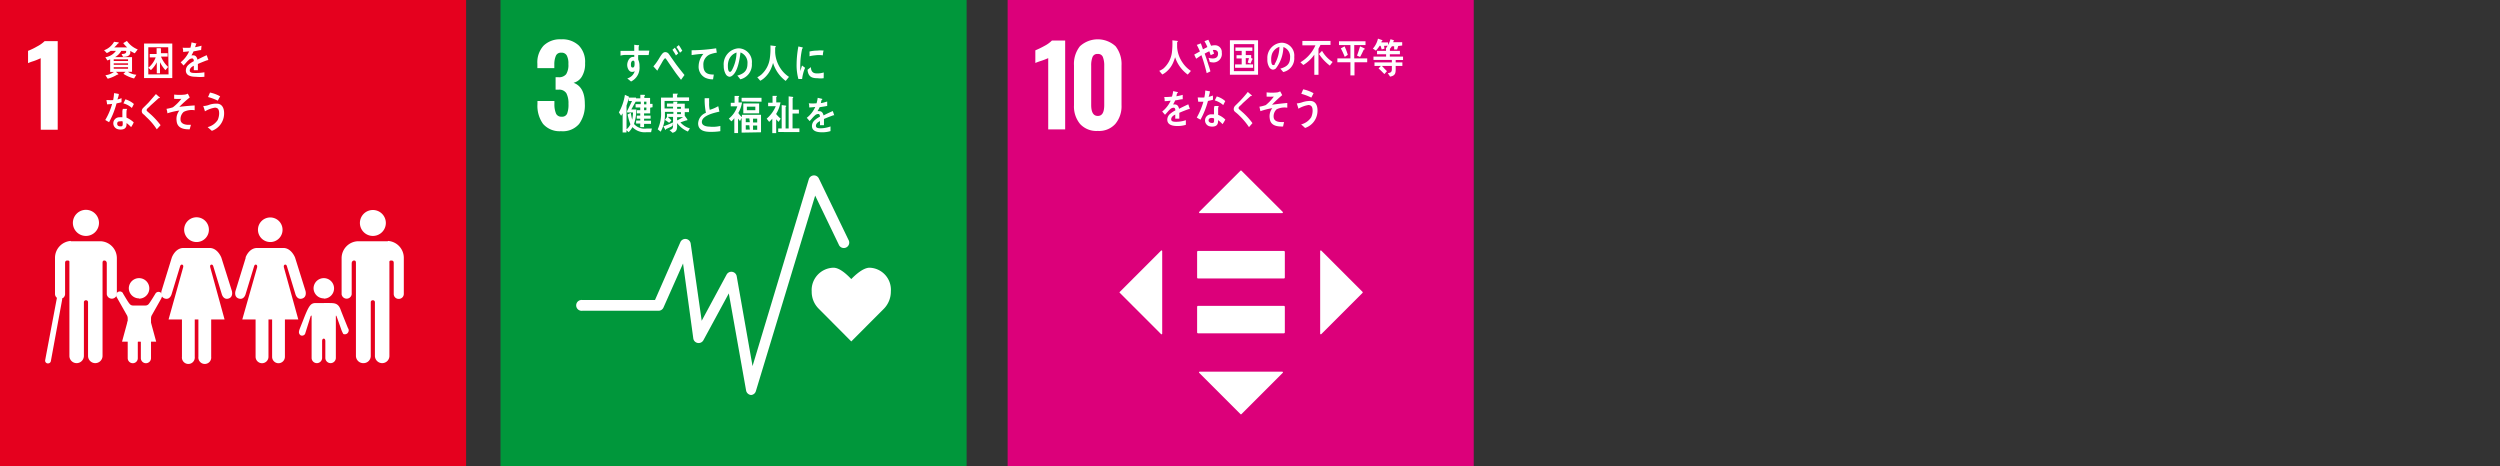
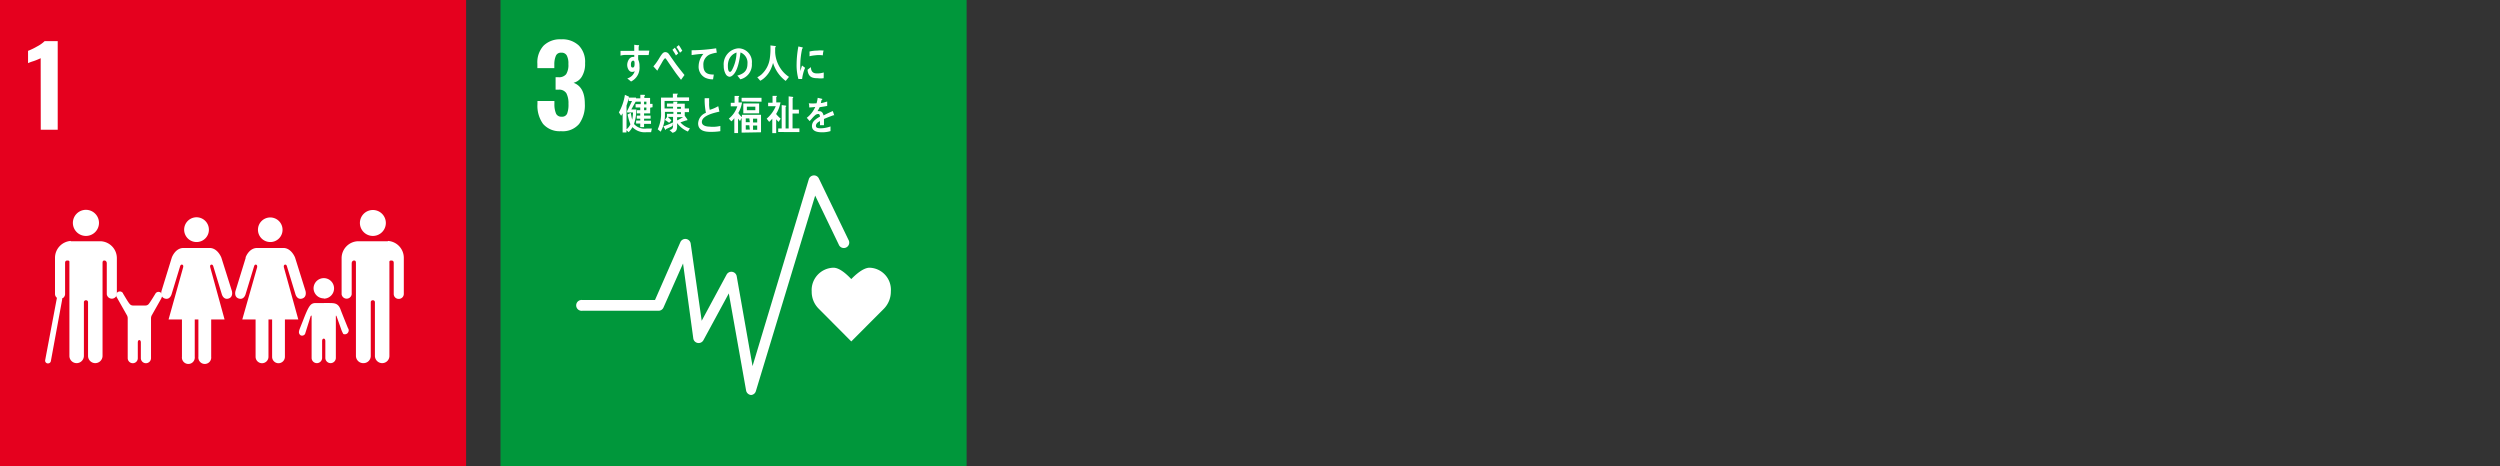
<svg xmlns="http://www.w3.org/2000/svg" width="295" height="55">
  <rect width="100%" height="100%" fill="#333333" stroke="none" />
  <defs>
    <style>.cls-2{fill:#fff}</style>
  </defs>
  <g id="MV">
    <path fill="#e5001e" d="M0 0h55v55.15H0z" />
    <path class="cls-2" d="M4.8 6.87a8.9 8.9 0 01-.8.33 5.56 5.56 0 00-.69.25V6a7.77 7.77 0 001.07-.52 3.67 3.67 0 00.89-.63h1.54v10.46h-2zM42.47 26.3A1.53 1.53 0 1144 27.84a1.53 1.53 0 01-1.53-1.54m3.32 2.13a2 2 0 011.86 2v4.25a.59.59 0 01-.6.59.58.58 0 01-.59-.59v-3.61c0-.14 0-.33-.29-.33s-.21.19-.22.31V42a.85.85 0 01-.85.85.86.86 0 01-.86-.85v-6.32a.23.23 0 00-.24-.25.23.23 0 00-.25.25V42a.85.85 0 01-.85.85.86.86 0 01-.9-.85V31.05c0-.12 0-.31-.21-.31s-.29.19-.29.33v3.65a.6.6 0 01-1.19 0v-4.25a2 2 0 011.86-2h3.58m-12.41-1.36a1.45 1.45 0 10-1.45 1.45 1.44 1.44 0 001.45-1.45M29 30.4l-1.21 3.93s-.22.72.4.9.79-.52.79-.52l1-3.28s.06-.25.24-.2.12.32.12.32l-1.75 6.15h1.57v4.4a.76.76 0 101.52 0v-4.4h.43v4.4a.75.75 0 00.75.76.76.76 0 00.76-.76v-4.4h1.58l-1.7-6.15s-.07-.27.12-.32.24.2.24.2l1 3.28s.18.7.79.52.4-.9.4-.9l-1.23-3.93s-.43-1.14-1.39-1.14h-3.08c-1 0-1.38 1.14-1.38 1.14m-4.32-3.29a1.46 1.46 0 10-1.46 1.45 1.45 1.45 0 001.46-1.45m-4.38 3.29l-1.21 3.93s-.21.72.4.9.79-.52.79-.52l1-3.28s.06-.25.25-.2.11.32.11.32l-1.72 6.15h1.58v4.4a.76.76 0 101.51 0v-4.4h.43v4.4a.76.76 0 101.51 0v-4.4h1.58l-1.69-6.15s-.08-.27.11-.32.25.2.25.2l1 3.28s.18.7.79.52.4-.9.4-.9l-1.24-3.93s-.43-1.14-1.39-1.14h-3.07c-1 0-1.39 1.14-1.39 1.14m17.95 4.84A1.21 1.21 0 1037 34a1.21 1.21 0 001.21 1.21M35.32 39a.44.44 0 00.18.58.41.41 0 00.5-.18l.66-2.1s.11-.14.11 0v4.93a.62.62 0 00.62.62.62.62 0 00.62-.62v-2s0-.27.19-.27.19.27.19.27v2a.62.62 0 00.62.62.62.62 0 00.62-.62v-4.92c0-.15.08 0 .08 0l.51 1.43a3.39 3.39 0 00.29.67.45.45 0 00.6-.25.43.43 0 00-.05-.44s-.77-1.9-.86-2.16c-.27-.8-.77-.79-1.25-.8a7.47 7.47 0 00-.76 0h-.94c-.63 0-.83.35-1.52 2.13-.1.26-.44 1.09-.44 1.14zM11.68 26.3a1.54 1.54 0 10-1.54 1.54 1.54 1.54 0 001.54-1.54m-3.33 2.13a2 2 0 00-1.86 2v4.25a.59.59 0 00.6.59.58.58 0 00.59-.59v-3.61c0-.14 0-.33.29-.33s.21.19.22.31V42a.85.85 0 00.85.85.86.86 0 00.86-.85v-6.32a.23.23 0 01.24-.25.23.23 0 01.25.25V42a.85.85 0 00.85.85.86.86 0 00.86-.85V31.05c0-.12 0-.31.21-.31s.29.19.29.33v3.65a.6.6 0 001.19 0v-4.25a2 2 0 00-1.86-2H8.35" />
    <path class="cls-2" d="M5.65 42.88h-.06a.33.33 0 01-.26-.38l1.36-7.22a.32.32 0 01.38-.28.32.32 0 01.26.38L6 42.62a.33.33 0 01-.35.26zm8.87-8.27a.44.44 0 00-.82.23.68.68 0 00.05.19L15 37.24a.81.81 0 01.07.29v4.73a.6.6 0 00.6.6.59.59 0 00.59-.6V40.4s0-.27.18-.27.18.27.18.27v1.86a.6.6 0 001.2 0v-4.73a.81.81 0 01.07-.29l1.13-2a2 2 0 00.13-.36.44.44 0 00-.44-.44.42.42 0 00-.37.21s-.6 1-.79 1.22a.49.49 0 01-.37.18h-1.5a.48.48 0 01-.37-.18c-.19-.18-.75-1.19-.79-1.22z" />
-     <path class="cls-2" d="M16.41 35.24A1.21 1.21 0 1015.2 34a1.21 1.21 0 001.21 1.21m0 1.73l1.37.99.65 2.39H14.4l.65-2.39 1.36-.99zM15.9 6.29a4.32 4.32 0 01-.53-.29 1.6 1.6 0 010 .29c-.11.39-.55.41-.85.42l-.18-.34c.15 0 .47 0 .54-.19a.52.52 0 000-.18h-.57a1.92 1.92 0 01-.73.74h2v1.73h-.49a2.08 2.08 0 001 .35l-.27.44a4.13 4.13 0 01-1.26-.55l.26-.24h-1.14l.24.22a.1.1 0 01.05.07s-.05.05-.07.05h-.07a4.26 4.26 0 01-1.12.48l-.27-.41a2.2 2.2 0 001-.39H13V7a1.51 1.51 0 01-.33.13l-.24-.38A1.85 1.85 0 0013.68 6h-.62a1.75 1.75 0 01-.46.26l-.32-.33a2.2 2.2 0 001.18-1L14 5a.05.05 0 010 .06.1.1 0 01-.1.09 2.94 2.94 0 01-.42.44H15a4.4 4.4 0 01-.46-.5l.44-.26a2.76 2.76 0 001.27 1zm-.79.71h-1.69v.2h1.69zm0 .47h-1.69v.18h1.69zm0 .46h-1.69v.18h1.69zM17 9.21V5.14h3.33v4.07zm2.85-3.63H17.5v3.2h2.39zm-.33 2.7a4.1 4.1 0 01-.64-.94v1.31h-.38v-1.3a3.17 3.17 0 01-.69.92L17.5 8a2.88 2.88 0 00.87-1.23h-.7v-.4h.81v-.68h.43s.08 0 .08.07v.52h.79v.4H19a3.41 3.41 0 00.84 1.22zm5.01-1.18a.09.09 0 01-.06 0c-.29.1-.86.33-1.12.45v.73h-.48v-.52c-.32.15-.48.35-.48.56s.18.29.55.29a6 6 0 001.18-.08v.53a4.8 4.8 0 01-1 0c-.8 0-1.19-.25-1.19-.75a.91.91 0 01.33-.68 2.78 2.78 0 01.61-.41c0-.21-.07-.32-.19-.32a.55.55 0 00-.41.18 2.41 2.41 0 00-.31.32l-.3.33-.34-.38a3.52 3.52 0 001-1.29l-.71.07c0-.18 0-.35-.07-.5a7.82 7.82 0 00.93 0A4.44 4.44 0 0022.6 5l.54.13h.05a.07.07 0 01-.06.07c0 .08-.06.21-.11.37a6.08 6.08 0 00.76-.18l-.05.52c-.22 0-.52.1-.89.15a3.09 3.09 0 01-.25.47h.23c.24 0 .41.17.48.51.32-.17.69-.35 1.09-.53l.19.53s-.02.06-.05.06zm-10.19 4.96c-.2.06-.39.1-.59.14a9.79 9.79 0 01-.88 2.22l-.45-.26a7.66 7.66 0 00.81-1.9 4 4 0 01-.6.05c0-.17-.05-.33-.07-.5h.22a3.64 3.64 0 00.57 0 5.4 5.4 0 00.11-.82 5.48 5.48 0 01.56.1c0 .21-.1.44-.16.65a3 3 0 00.48-.16zM15.47 15a3.5 3.5 0 00-.54-.48.75.75 0 010 .15c0 .49-.33.62-.7.62a1.21 1.21 0 01-.38-.06.72.72 0 01-.48-.67.71.71 0 01.74-.72 1.76 1.76 0 01.33 0v-.67a.91.91 0 01.06-.32h.51a.54.54 0 00-.08.28 6.26 6.26 0 000 .75 3 3 0 01.85.56 3.19 3.19 0 01-.31.56zm-1-.68a.68.68 0 00-.29 0c-.15 0-.34 0-.35.27s.22.32.38.32.26 0 .27-.24-.01-.3-.02-.4zm1.09-1.58a2.41 2.41 0 00-1-.54l.24-.48a2.71 2.71 0 011 .55zm2.94 2.52a7.29 7.29 0 00-1.18-1.4l-.32-.32a.84.84 0 01-.2-.18.46.46 0 01-.07-.26.56.56 0 01.2-.4c.2-.2.4-.39.6-.6l.87-1 .34.3a.47.47 0 01.13.11c0 .06-.09.07-.13.06l-.83.75c-.12.1-.23.22-.34.33a1.22 1.22 0 00-.17.15.35.35 0 00-.1.19.19.19 0 00.07.14l.52.46a9.19 9.19 0 011.06 1.18zm3.18-2.06a1.14 1.14 0 00-.37 1c.08.46.64.53.93.53h.29l-.15.53h-.08c-.57 0-1.39-.1-1.46-1a1.58 1.58 0 01.33-1.22 8.61 8.61 0 00-1.42.33c0-.18-.06-.36-.1-.53a3.9 3.9 0 00.75-.18 5.11 5.11 0 001-1 6 6 0 01-.85 0v-.5a5.48 5.48 0 001.28 0 1.28 1.28 0 00.33-.11c.08.15.16.3.23.45a12.71 12.71 0 00-1.23 1.11c.6-.08 1.21-.13 1.81-.17v.57a2.11 2.11 0 00-1.29.19zM25 15.44l-.5-.44a2 2 0 001.19-.84 2.06 2.06 0 00.17-.75c0-.43-.09-.68-.48-.71a3.3 3.3 0 00-1.2.44c0-.08-.19-.59-.19-.63s.05 0 .06 0a2.39 2.39 0 00.52-.1 2.58 2.58 0 011-.18c.66 0 .92.58.87 1.3A2.17 2.17 0 0125 15.44zm.72-3.55a6.11 6.11 0 00-1.17-.44l.23-.53a4.06 4.06 0 011.2.45c-.11.17-.19.35-.29.52zm38.2-5.03a8.84 8.84 0 01-.83.32 5.85 5.85 0 00-.68.25V5.94a11.08 11.08 0 001.06-.52 3.47 3.47 0 00.89-.64h1.57v10.49h-2zm37.57 19.37a1.53 1.53 0 111.51 1.53 1.53 1.53 0 01-1.53-1.53m3.33 2.12a2.05 2.05 0 011.86 2v4.24a.6.6 0 01-.6.59.59.59 0 01-.59-.59V31c0-.13 0-.32-.29-.32s-.21.19-.21.3v10.9a.86.86 0 01-1.71 0v-6.29a.23.23 0 00-.24-.25.23.23 0 00-.25.25v6.29a.85.85 0 01-1.7 0V31c0-.11 0-.3-.22-.3s-.29.19-.29.32v3.65a.59.59 0 11-1.18 0v-4.28a2 2 0 011.85-2h3.57M92.39 27a1.45 1.45 0 10-1.45 1.45A1.44 1.44 0 0092.39 27M88 30.32l-1.21 3.92s-.21.72.4.9.79-.53.79-.53l1-3.27s0-.25.24-.19.12.32.12.32l-1.69 6.13h1.57V42a.76.76 0 001.51 0v-4.4h.43V42a.74.74 0 00.75.75.75.75 0 00.76-.75v-4.4h1.57l-1.69-6.13s-.07-.27.12-.32.24.19.24.19l1 3.27s.19.71.79.53.4-.9.4-.9l-1.21-3.92s-.43-1.13-1.38-1.13h-3.1c-1 0-1.38 1.13-1.38 1.13M83.72 27a1.45 1.45 0 10-1.45 1.45A1.45 1.45 0 0083.72 27m-4.37 3.32l-1.2 3.92s-.22.72.39.9.79-.53.79-.53l1-3.27s.06-.25.24-.19.12.32.12.32L79 37.6h1.57V42a.75.75 0 00.76.75.74.74 0 00.75-.75v-4.4h.43V42a.75.75 0 00.76.75A.74.74 0 0084 42v-4.4h1.57l-1.68-6.13s-.08-.27.11-.32.24.19.24.19l1 3.27s.19.71.79.53.4-.9.4-.9l-1.2-3.92s-.43-1.13-1.39-1.13h-3.11c-1 0-1.38 1.13-1.38 1.13m17.91 4.82a1.21 1.21 0 10-1.21-1.2 1.2 1.2 0 001.21 1.2m-2.89 3.75a.42.42 0 00.17.57.41.41 0 00.52-.17l.65-2.09s.12-.14.12 0v4.92a.62.62 0 101.24 0v-1.93s0-.28.18-.28.19.28.19.28v1.94a.62.62 0 101.24 0v-4.92c0-.15.08-.05.08-.05l.51 1.44a3.09 3.09 0 00.29.66.46.46 0 00.6-.24.45.45 0 000-.44s-.76-1.89-.85-2.15c-.27-.79-.77-.79-1.25-.8h-1.69c-.63 0-.83.34-1.52 2.12-.1.26-.43 1.09-.44 1.14zM70.78 26.23a1.53 1.53 0 10-1.53 1.53 1.54 1.54 0 001.53-1.53m-3.32 2.12a2.05 2.05 0 00-1.85 2v4.24a.6.6 0 001.19 0V31c0-.13 0-.32.29-.32s.21.19.21.3v10.9a.86.86 0 001.71 0v-6.29a.23.23 0 01.24-.25.24.24 0 01.25.25v6.29a.85.85 0 101.7 0V31c0-.11 0-.3.21-.3s.29.19.29.32v3.65a.6.6 0 001.19 0v-4.28a2 2 0 00-1.85-2h-3.58" />
    <path class="cls-2" d="M64.77 42.77h-.06a.32.32 0 01-.26-.38l1.36-7.2a.32.32 0 01.38-.26.33.33 0 01.26.38l-1.36 7.2a.32.32 0 01-.32.26zm8.85-8.26a.46.46 0 00-.38-.2.44.44 0 00-.44.43.79.79 0 000 .2l1.21 2.2a.73.73 0 01.08.29v4.72a.58.58 0 00.59.59.59.59 0 00.6-.59v-1.86s0-.27.18-.27.17.27.17.27v1.86a.59.59 0 00.6.59.58.58 0 00.59-.59v-4.72a.73.73 0 01.08-.29l1.12-2a2.08 2.08 0 00.14-.37.44.44 0 00-.44-.43.42.42 0 00-.37.2s-.6 1-.78 1.22a.46.46 0 01-.37.17h-1.42a.47.47 0 01-.38-.17c-.18-.19-.75-1.19-.78-1.22z" />
-     <path class="cls-2" d="M75.51 35.14a1.21 1.21 0 10-1.21-1.2 1.2 1.2 0 001.21 1.2m0 1.7l1.36.99.65 2.39H73.5l.64-2.39 1.37-.99zM75 6.27a2.66 2.66 0 01-.53-.34 1.36 1.36 0 01-.06.29c-.11.39-.54.42-.84.43l-.18-.34c.15 0 .46 0 .53-.2a.85.85 0 000-.17h-.57a2 2 0 01-.73.73h2v1.78h-.48a1.89 1.89 0 001 .34l-.27.45a4.28 4.28 0 01-1.26-.55l.26-.24h-1.09l.24.22a.12.12 0 010 .06h-.14a4.55 4.55 0 01-1.11.48l-.27-.42a2.19 2.19 0 001-.38h-.4V7l-.34.12-.24-.38a1.87 1.87 0 001.26-.76h-.62a2.23 2.23 0 01-.45.25l-.33-.33a2.19 2.19 0 001.18-1l.49.16v.07c0 .07-.06.08-.1.09a3.51 3.51 0 01-.42.44h1.49a5.45 5.45 0 01-.46-.5l.44-.33a2.86 2.86 0 001.27 1zm-.79.73h-1.69v.19h1.69zm0 .47h-1.69v.18h1.69zm0 .46h-1.69v.18h1.69zm1.92 1.25v-4h3.32v4zM79 5.57h-2.41v3.19H79zm-.33 2.68a3.81 3.81 0 01-.67-.93v1.31h-.43v-1.3a3 3 0 01-.68.91l-.31-.32a2.87 2.87 0 00.87-1.22h-.71v-.4h.82v-.62h.43s.07 0 .07.07a.09.09 0 010 .07v.48h.8v.4h-.69A3.29 3.29 0 0079 7.92zm4.93-1.17h-.06c-.29.09-.85.32-1.12.44v.72h-.48A1.48 1.48 0 0082 8v-.26c-.33.15-.49.34-.49.56s.19.29.56.29a5.94 5.94 0 001.17-.09V9a4.84 4.84 0 01-1 .06c-.79 0-1.19-.25-1.19-.76a.92.92 0 01.34-.67 2.55 2.55 0 01.61-.41c0-.21-.07-.32-.19-.32a.57.57 0 00-.42.18 3.27 3.27 0 00-.31.32c-.15.16-.24.28-.3.33l-.33-.38a3.57 3.57 0 001-1.28c-.22 0-.46 0-.71.06 0-.18 0-.35-.07-.49a7.63 7.63 0 00.93 0 4.53 4.53 0 00.07-.64l.55.12a.06.06 0 010 .06l-.07.07a3.08 3.08 0 01-.11.36 5.78 5.78 0 00.76-.17v.52c-.22.05-.52.09-.89.14a2.46 2.46 0 01-.25.48.84.84 0 01.23 0q.38 0 .48.51c.33-.17.69-.35 1.09-.53l.19.53s-.02-.01-.05-.01zM73.44 12l-.59.14a9.71 9.71 0 01-.85 2.24 5.05 5.05 0 01-.45-.25 7.45 7.45 0 00.81-1.9h-.6c0-.17 0-.33-.07-.5h.23a3.6 3.6 0 00.56 0 5.58 5.58 0 00.11-.82 5.48 5.48 0 01.56.1c-.05.21-.1.44-.16.65a3 3 0 00.48-.16zm1.13 2.88a3.5 3.5 0 00-.54-.48v.15c0 .49-.33.62-.7.62a1.21 1.21 0 01-.38-.06.73.73 0 01-.48-.67.71.71 0 01.74-.72h.33v-.67a.91.91 0 01.06-.32h.54a.75.75 0 00-.09.29v.74a3 3 0 01.86.57 5.27 5.27 0 01-.34.58zm-1-.68a.71.71 0 00-.29-.05c-.15 0-.34.05-.35.27s.22.32.38.32.26 0 .27-.24-.01-.17-.02-.27zm1.08-1.57a2.45 2.45 0 00-1-.55l.23-.47a2.42 2.42 0 011 .54zm2.94 2.59a7.61 7.61 0 00-1.18-1.4 3.38 3.38 0 00-.35-.31 1.19 1.19 0 01-.2-.19.43.43 0 01-.07-.25.6.6 0 01.2-.4l.6-.6c.29-.32.58-.63.86-1l.35.3.13.11v.05c0 .05-.09.07-.14.06l-.83.75-.33.32a1.29 1.29 0 00-.17.16.29.29 0 00-.1.18.16.16 0 00.07.14c.17.17.35.31.52.46a8.43 8.43 0 011 1.18zm3.17-2.05a1.11 1.11 0 00-.37 1c.08.46.63.53.92.53h.29c0 .18-.1.35-.14.53h-.09c-.56 0-1.38-.1-1.45-1a1.64 1.64 0 01.33-1.23 8.85 8.85 0 00-1.42.33 4.94 4.94 0 00-.1-.53 3.16 3.16 0 00.75-.18 5 5 0 001-1 6 6 0 01-.85 0v-.5a5.48 5.48 0 001.28 0 1.1 1.1 0 00.32-.11 4.92 4.92 0 01.24.45 11.52 11.52 0 00-1.23 1.11q.9-.12 1.8-.18v.57a2.1 2.1 0 00-1.28.21zM84 15.4l-.43-.4a2 2 0 001.19-.84 2.06 2.06 0 00.17-.75c0-.42-.1-.68-.48-.7a3.54 3.54 0 00-1.2.43c0-.07-.19-.58-.18-.62s0 0 .06 0a2.64 2.64 0 00.52-.1 2.7 2.7 0 011-.19c.66.05.91.59.86 1.31A2.14 2.14 0 0184 15.4zm.72-3.54a6.11 6.11 0 00-1.17-.44l.23-.53a4.06 4.06 0 011.2.45z" />
    <path fill="#00973b" d="M59.06 0h55v55h-55z" />
    <path class="cls-2" d="M64.08 14.62a3.66 3.66 0 01-.66-2.34v-.36h2v.35a2.78 2.78 0 00.2 1.15.68.68 0 00.66.35.63.63 0 00.64-.36 3 3 0 00.16-1.16 2.56 2.56 0 00-.25-1.25 1 1 0 00-.91-.42h-.36V9.11h.32a1.07 1.07 0 00.93-.36 2.07 2.07 0 00.26-1.2 2 2 0 00-.19-1 .68.68 0 00-.66-.33.62.62 0 00-.62.35 2.5 2.5 0 00-.19 1v.47h-2v-.52a2.91 2.91 0 01.73-2.13 2.77 2.77 0 012.07-.75 2.83 2.83 0 012.09.73 2.74 2.74 0 01.74 2.08A2.85 2.85 0 0168.68 9a1.59 1.59 0 01-1 .77c.89.33 1.33 1.15 1.33 2.48a3.73 3.73 0 01-.67 2.37 2.53 2.53 0 01-2.14.86 2.58 2.58 0 01-2.12-.86zm41.04 19.78a2.6 2.6 0 00-2.51-2.81c-.75 0-1.66.83-2.16 1.34-.49-.51-1.35-1.34-2.1-1.34a2.64 2.64 0 00-2.57 2.81 2.8 2.8 0 00.8 2l3.87 3.89 3.87-3.88a2.89 2.89 0 00.8-2.01z" />
    <path class="cls-2" d="M88.63 46.61a.65.65 0 01-.59-.53L86 34.62l-3 5.53a.64.64 0 01-.67.32.63.63 0 01-.52-.53l-1.21-8.85-2.31 5.2a.64.64 0 01-.58.38h-9a.64.64 0 110-1.27h8.58l3-6.84a.64.64 0 011.21.17l1.3 9.12 2.94-5.45a.64.64 0 011.19.19L88.8 43.2l6.64-22.05a.64.64 0 01.56-.45.63.63 0 01.62.35l3.5 7.25a.64.64 0 11-1.15.55l-2.78-5.77-7 23.08a.63.63 0 01-.56.45zm6.02-37.29h-.44A6.2 6.2 0 0194 7.54a11.89 11.89 0 01.21-2.06l.35.08a1.09 1.09 0 01.17.05v.06a.07.07 0 01-.07.06 9.61 9.61 0 00-.23 2.14v.52l.21-.66L95 8a4.78 4.78 0 00-.35 1.32zm2.54-.09a3 3 0 01-.73 0c-.57 0-1.1-.11-1.17-1l.4-.31c0 .5.24.72.61.74a2.5 2.5 0 00.9-.11c0 .26 0 .45-.01.68zm-.1-2.7a3.17 3.17 0 00-.92 0 3.68 3.68 0 00-.65.11 5.29 5.29 0 000-.56 4 4 0 01.91-.11 3.21 3.21 0 01.76 0c-.07.18-.08.37-.1.56zM76.54 6.5h-1.23a4.82 4.82 0 000 .54 1.68 1.68 0 01.15.77 1.81 1.81 0 01-1 1.81c-.14-.13-.3-.24-.44-.37a1.25 1.25 0 00.88-.85.57.57 0 01-.34.08c-.34 0-.55-.45-.55-.82s.24-.94.67-.94a.44.44 0 01.16 0 1.93 1.93 0 000-.24h-.83c-.27 0-.53 0-.79.09V6h1.62v-.72l.36.05a.36.36 0 01.15 0 .05.05 0 01.06.06.12.12 0 01-.05.1v.48h1.26zm-1.82.66c-.19 0-.27.21-.27.41s0 .4.21.4.22-.27.22-.44 0-.37-.16-.37zm5.64 2.26c-.21-.28-.45-.57-.67-.88l-.76-1.1c-.09-.13-.17-.26-.26-.38s-.1-.18-.18-.18-.21.21-.27.3l-.22.39c-.14.23-.26.46-.39.68s0 .08-.06.08l-.45-.5a5 5 0 00.48-.63c.16-.23.29-.49.46-.72s.27-.33.5-.33a.52.52 0 01.4.25c.09.11.18.26.26.37l.57.81c.3.4.69.89 1 1.27zm-.6-2.88c-.12-.23-.27-.45-.41-.67l.28-.24a7.41 7.41 0 01.4.67zm.48-.32a5.32 5.32 0 00-.42-.67l.28-.23a7.48 7.48 0 01.41.67zm4.17.02a4 4 0 00-.59.16A1.28 1.28 0 0083 7.71c0 1 .62 1.08 1.23 1.09l-.09.56H84a2 2 0 01-.79-.19 1.45 1.45 0 01-.77-1.4A2.3 2.3 0 0183 6.36c-.45 0-1 .08-1.39.14v-.57a19.62 19.62 0 002.31-.15l.59-.08c0 .07.06.45.07.49s-.13.04-.17.05zm2.95 3.12c-.12-.15-.23-.3-.36-.44.63-.18 1.2-.46 1.2-1.39a1.29 1.29 0 00-.82-1.34c-.11.85-.32 2.21-.94 2.71a.59.59 0 01-.36.16.6.6 0 01-.43-.29 1.9 1.9 0 01-.25-1 1.89 1.89 0 011.74-2.07 1.61 1.61 0 011.58 1.79 1.78 1.78 0 01-1.36 1.87zM86 7.09a1.89 1.89 0 00-.11.67c0 .2 0 .72.26.72.07 0 .14-.09.19-.15a4.56 4.56 0 00.57-2.13 1.45 1.45 0 00-.91.89zm6.71 2.46a4.2 4.2 0 01-1.49-2.13 4.38 4.38 0 01-.22.64 3.17 3.17 0 01-.87 1.19 2.19 2.19 0 01-.42.28l-.35-.41a2.67 2.67 0 00.48-.32 3.13 3.13 0 001-1.92 8.56 8.56 0 00.07-1.52l.56.07a.08.08 0 01.08.07.1.1 0 01-.08.09v.59a3.74 3.74 0 00.63 1.89 3.41 3.41 0 001 1zM76.83 15.6h-.55a2 2 0 01-1.65-.6 2.69 2.69 0 01-.45.6l-.26-.24v.27h-.45v-2.26l-.18.29-.26-.4a6.12 6.12 0 00.71-2.07l.48.22a.07.07 0 010 .05l-.05.06h.88v.4l-.56 1h.6a5.47 5.47 0 01-.28 1.71 1.67 1.67 0 001.48.54h.63zM74 13.27v-.16l.58-1.19h-.38v-.33q-.12.44-.27.87v2.8a1.63 1.63 0 00.46-.6 6.33 6.33 0 01-.33-1.15l.38-.2a5.28 5.28 0 00.16.81 6.15 6.15 0 00.1-.85zm2.72-.56v.67H76v.26h.77V14H76v.24h.82v.38H76V15h-.45v-.42h-.49v-.36h.49V14h-.41v-.36h.41v-.26h-.39V13h.39v-.32H75v-.39h.61V12H75v-.4h.56v-.41h.47a.06.06 0 01.07.07s0 .07-.07.09v.21h.68v.7H77v.39zm-.44-.71H76v.31h.27zm0 .69H76V13h.27zm4.89 2.83a3 3 0 01-1.27-1v.34c0 .51-.13.7-.54.81l-.36-.32c.31-.09.42-.15.42-.56v-1h-.63a5.77 5.77 0 01.44.42l-.27.28c-.17-.12-.33-.24-.5-.34l.26-.36h-.02v-.36h.76v-.23h-1v.52a4 4 0 01-.5 1.82l-.35-.28A4.38 4.38 0 0078 13.1v-1.58h1.4v-.47h.5c.15 0 .07 0 .07.06a.1.1 0 01-.07.08v.3h1.41v.42h-2.89v.89h1v-.21h-.72v-.37h.75V12h.43s.07 0 .07.06a.09.09 0 01-.06.07v.1h.91v.57h.5v.43h-.5v.43l.31.43a.14.14 0 010 .06.06.06 0 01-.06.06h-.09l-.67.23a2.32 2.32 0 001.12.71zm-1.82-.66a6.63 6.63 0 01-.76.37s0 .1-.07.1l-.24-.42c.39-.14.77-.29 1.15-.47zm1-2.25h-.45v.23h.45zm0 .62h-.45v.24h.45zm-.45.6v.38a7 7 0 00.71-.39zm3.95 1.73c-.57 0-1.47-.09-1.47-1a1.41 1.41 0 01.92-1.25 7.6 7.6 0 01-.15-1.72h.53v.06a3.24 3.24 0 000 .44 3 3 0 00.07.87 4.5 4.5 0 001-.43c.06.21.09.43.14.64-.49.12-2.07.43-2.07 1.23 0 .45.59.54.86.54a3.7 3.7 0 001.32-.08v.62a6.8 6.8 0 01-1.15.08zm3.66.09v-1.74l-.19.38c-.08-.1-.15-.2-.23-.29v1.7h-.44v-1.76a1.84 1.84 0 01-.35.38L86 14a3 3 0 001-1.45h-.77v-.42h.45v-.81h.47s.07 0 .07.05a.1.1 0 01-.07.08v.64h.41a3.53 3.53 0 01-.44 1.24 2 2 0 00.43.49v-.27h2.25v2.06zm0-3.68v-.43h2.35V12zm.2 1.4v-1.16h1.87v1.16zm.71.6H88v.45h.48zm0 .81H88v.51h.48zm.71-2.19h-1V13h1zm.22 1.41h-.49v.45h.49zm0 .81h-.49v.51h.49zm2.23-1.36a3.51 3.51 0 00.54.55l-.24.38a2.13 2.13 0 01-.29-.31v1.64h-.46V14a2.67 2.67 0 01-.37.38l-.29-.38a3.89 3.89 0 001.07-1.47h-.9v-.41h.52v-.81h.5a.07.07 0 010 .07.07.07 0 01-.06.07v.63h.5a3.94 3.94 0 01-.52 1.37zm.25 2.13v-.42h.41V12.4l.47.06s.06 0 .06.07a.1.1 0 01-.07.08v2.55h.36v-3.79l.47.06a.07.07 0 01.07.07.1.1 0 01-.07.08v1.36h.74v.46h-.75v1.75h.81v.43zm6.58-1.98h-.06c-.29.1-.85.32-1.12.44v.73h-.47v-.48c-.32.15-.48.35-.48.56s.18.29.55.29a3.55 3.55 0 001.17-.22v.55a3.29 3.29 0 01-1 .14c-.8 0-1.19-.25-1.19-.75a.92.92 0 01.33-.68 2.78 2.78 0 01.61-.41c0-.21-.07-.32-.19-.32a.59.59 0 00-.41.18 3.26 3.26 0 00-.31.32l-.3.34-.34-.39a3.32 3.32 0 001-1.28 7 7 0 01-.71.06c0-.18 0-.34-.06-.49a5.89 5.89 0 00.92 0 4 4 0 00.14-.65l.54.13v.05s0 .05-.06.07-.06.21-.11.37c.18 0 .46-.1.75-.18v.52c-.22.05-.52.09-.89.15a2.82 2.82 0 01-.26.47.75.75 0 01.23 0c.25 0 .41.16.49.5.32-.17.69-.34 1.09-.52l.18.53s0-.03-.04-.03z" />
-     <path fill="#dc007a" d="M118.9 0h55v55h-55z" />
-     <path class="cls-2" d="M123.69 6.86a8.84 8.84 0 01-.83.32 7.3 7.3 0 00-.69.25V5.94a10.06 10.06 0 001.07-.52 3.47 3.47 0 00.89-.64h1.56v10.49h-2zm3.76 7.77a3.23 3.23 0 01-.72-2.21v-4.7a3.36 3.36 0 01.7-2.26 3.11 3.11 0 014.21 0 3.41 3.41 0 01.7 2.26v4.7a3.23 3.23 0 01-.73 2.2 2.57 2.57 0 01-2.07.83 2.61 2.61 0 01-2.09-.82zm2.85-2.25V7.76a2.71 2.71 0 00-.15-1 .58.58 0 00-.61-.39.59.59 0 00-.63.38 2.73 2.73 0 00-.15 1v4.62c0 .88.26 1.31.78 1.31s.76-.42.76-1.3zm21.2 23.71h-10.13a.12.12 0 00-.11.12v3a.11.11 0 00.11.12h10.13a.11.11 0 00.11-.12v-3a.12.12 0 00-.11-.12m0-6.48h-10.13a.12.12 0 00-.11.13v3a.11.11 0 00.11.12h10.13a.11.11 0 00.11-.12v-3a.12.12 0 00-.11-.13m-.14-4.61l-4.87-4.86a.08.08 0 00-.11 0L141.51 25a.09.09 0 00.06.15h9.73a.09.09 0 00.06-.15zm4.56 14.42l4.86-4.86a.09.09 0 000-.12l-4.86-4.86a.08.08 0 00-.14.06v9.72a.08.08 0 00.14.06zM141.51 44l4.87 4.87a.08.08 0 00.11 0l4.87-4.87a.08.08 0 00-.06-.14h-9.73a.08.08 0 00-.06.14zM137 29.58l-4.86 4.86a.07.07 0 000 .12l4.86 4.86a.08.08 0 00.14-.06v-9.72a.08.08 0 00-.14-.06zm3.15-20.78a4.15 4.15 0 01-1.49-2.05 4.57 4.57 0 01-.22.62 2.93 2.93 0 01-.87 1.15 2.31 2.31 0 01-.42.27l-.36-.43a2.15 2.15 0 00.49-.27 3.09 3.09 0 001-1.86 9 9 0 00.06-1.47l.56.06s.08 0 .08.07a.1.1 0 01-.08.09v.57a3.58 3.58 0 00.63 1.82 3.45 3.45 0 001 1zm3.08-1.43a2 2 0 01-.48-.06 4 4 0 00-.15-.49 1.81 1.81 0 00.51.08c.32 0 .62-.12.62-.57a.39.39 0 00-.38-.43.67.67 0 00-.24 0l.15.43-.4.18c-.06-.16-.11-.31-.16-.46a5.68 5.68 0 00-.55.28c.14.36.26.73.37 1.09s.23.69.31 1c-.14.08-.29.14-.44.21a21.52 21.52 0 00-.62-2.12l-.62.42c-.08-.16-.16-.32-.23-.49l.67-.37a9.33 9.33 0 00-.37-.78c.06 0 .45-.17.48-.17.09.23.17.47.25.7l.52-.27a5.52 5.52 0 00-.34-.69l.45-.17c.12.22.22.47.33.71a1.84 1.84 0 01.47-.06.8.8 0 01.79.87 1 1 0 01-.94 1.16zm1.9 1.45V4.75h3.32v4.07zM148 5.21h-2.4v3.18h2.4zM145.74 8v-.4h.78v-.7h-.61v-.39h.61V6h-.74v-.4h2V6H147v.5h.64v.34l.21.12s-.05.06-.09.06c-.06.16-.13.32-.2.48l-.33-.12.15-.52H147v.74h.86V8zm5.68.5c-.11-.13-.22-.27-.34-.4.6-.18 1.15-.43 1.15-1.3a1.2 1.2 0 00-.79-1.25 4.32 4.32 0 01-.89 2.53.59.59 0 01-.35.14.58.58 0 01-.41-.26 1.68 1.68 0 01-.24-1 1.79 1.79 0 011.67-1.92 1.51 1.51 0 011.5 1.68 1.65 1.65 0 01-1.3 1.78zm-1.33-2.12A1.93 1.93 0 00150 7c0 .19 0 .68.24.68s.14-.09.19-.15a4.18 4.18 0 00.54-2 1.38 1.38 0 00-.88.85zm5.73-1.08c-.08.15-.15.3-.24.45v3.08h-.49V6.45a4.19 4.19 0 01-1.3 1.22l-.34-.32a4.35 4.35 0 001.77-2h-1.54v-.52H157v.47zm1.1 2.44a5.41 5.41 0 01-1.28-1.37L156 6a3.74 3.74 0 001.25 1.31zm2.91-.39V8.9h-.48V7.35h-1.54v-.46h1.54V5.32H158v-.45h3.13v.45h-1.33v1.57h1.53v.46zm-1.15-.64a10 10 0 00-.46-1l.44-.24a6.9 6.9 0 01.38 1zm2.25-.87c-.14.3-.28.6-.44.88l-.36-.16c.13-.36.25-.72.36-1.09l.48.22s.06 0 .06.08-.03.07-.1.07zm2.39-.43l.05.33-.33.09-.13-.43h-.11a3.59 3.59 0 01-.44.57l-.36-.23a2.7 2.7 0 00.6-1.18l.46.16s.06 0 .06.06 0 .07-.08.07A.91.91 0 01163 5h.79v.39zm1.37 1.67v.28h.79v.42h-.79c0 .72.08 1.13-.66 1.26l-.27-.4c.27-.06.48-.08.48-.47v-.39h-1.18a3.89 3.89 0 01.34.36c.09.09.18.17.26.26l-.3.34c-.23-.22-.44-.46-.69-.66l.27-.3h-.75v-.42h2.05v-.29h-2.17v-.39h1.49V6.4h-1.07V6h1.06v-.33h.5s-.1.09-.1.11.05-.11.06-.14V6h1.18v.4H164v.28h1.56v.4zm.3-1.65l-.13.41h-.35v-.38h-.27a3.35 3.35 0 01-.31.4l-.4-.15a3.44 3.44 0 00.55-1.08l.48.14h-.08l-.09.21h1.07v.39zm-24.66 7.44h-.05c-.3.1-.86.32-1.12.44V14h-.48v-.48c-.32.15-.48.34-.48.56s.19.29.55.29a3.51 3.51 0 001.18-.19v.55a3.25 3.25 0 01-1 .14c-.79 0-1.19-.25-1.19-.76a.9.9 0 01.33-.67 2.88 2.88 0 01.62-.41c0-.21-.08-.32-.19-.32a.61.61 0 00-.42.18 2.41 2.41 0 00-.31.32c-.15.16-.24.28-.3.33l-.33-.38a3.44 3.44 0 001-1.28 7 7 0 01-.71.06c0-.18 0-.34-.06-.49a7.33 7.33 0 00.92-.05 3.13 3.13 0 00.14-.65l.55.12a.05.05 0 010 .06s0 .05-.06.07-.06.2-.11.36a5.36 5.36 0 00.75-.17v.52c-.22 0-.52.09-.89.14a3.17 3.17 0 01-.25.48.79.79 0 01.23 0c.24 0 .41.17.48.51.32-.17.69-.35 1.09-.53l.18.53s-.03.03-.07.03zm2.8-1.1a5.63 5.63 0 01-.59.14 9.53 9.53 0 01-.88 2.21 3.83 3.83 0 01-.44-.25A8.24 8.24 0 00142 12a6 6 0 01-.61 0l-.06-.5h.22a3.43 3.43 0 00.56 0 4.38 4.38 0 00.11-.82l.56.1a4.74 4.74 0 01-.16.65 2.81 2.81 0 00.49-.16c.03.16.02.33.02.5zm1.13 2.88a4 4 0 00-.53-.48.76.76 0 010 .15c0 .49-.33.62-.69.62a1.32 1.32 0 01-.39-.06.72.72 0 01.27-1.39h.33v-.66a1.13 1.13 0 01.06-.32h.51a.6.6 0 00-.08.29v.75a2.62 2.62 0 01.85.56 5.27 5.27 0 01-.33.54zm-1-.67a.58.58 0 00-.29-.06c-.16 0-.35.05-.36.27s.23.32.38.32.26 0 .27-.24a2.8 2.8 0 000-.27zm1.08-1.58a2.56 2.56 0 00-1-.55l.24-.47a2.53 2.53 0 011 .55zm3.04 2.6a8 8 0 00-1.18-1.4 3.38 3.38 0 00-.35-.31 1.71 1.71 0 01-.2-.18.48.48 0 01-.07-.26.6.6 0 01.2-.4c.2-.2.4-.39.6-.6s.58-.63.86-1l.35.3a.71.71 0 01.13.12c0 .07-.09.07-.14.06l-.83.75c-.11.1-.22.22-.33.33a1.22 1.22 0 00-.17.15.29.29 0 00-.1.18.2.2 0 00.07.15l.52.46a7.9 7.9 0 011.05 1.18zm3.26-2.1a1.13 1.13 0 00-.34 1c.09.46.65.51.94.5h.28l-.12.53h-.09c-.57 0-1.39-.07-1.48-.95a1.6 1.6 0 01.3-1.22 8.46 8.46 0 00-1.4.36l-.12-.53a3.93 3.93 0 00.75-.19 5.13 5.13 0 00.95-1 8.08 8.08 0 01-.85 0v-.5a5.49 5.49 0 001.28 0 1.39 1.39 0 00.32-.12c.08.15.17.3.24.45a11.5 11.5 0 00-1.2 1.13q.9-.13 1.8-.21v.56a2.11 2.11 0 00-1.26.19zm3.36 2.2c-.15-.14-.31-.29-.47-.42a2 2 0 001.19-.84 2.05 2.05 0 00.17-.74c0-.43-.1-.68-.48-.71a3.37 3.37 0 00-1.2.44c0-.08-.19-.59-.18-.63s0 0 .06 0a3.34 3.34 0 00.51-.11 3 3 0 011-.18c.66 0 .91.58.86 1.3A2.14 2.14 0 01154 15.1zm.72-3.59a6.11 6.11 0 00-1.17-.44c.08-.18.15-.36.23-.53A4.33 4.33 0 01155 11c-.08.16-.17.34-.26.51z" />
  </g>
</svg>